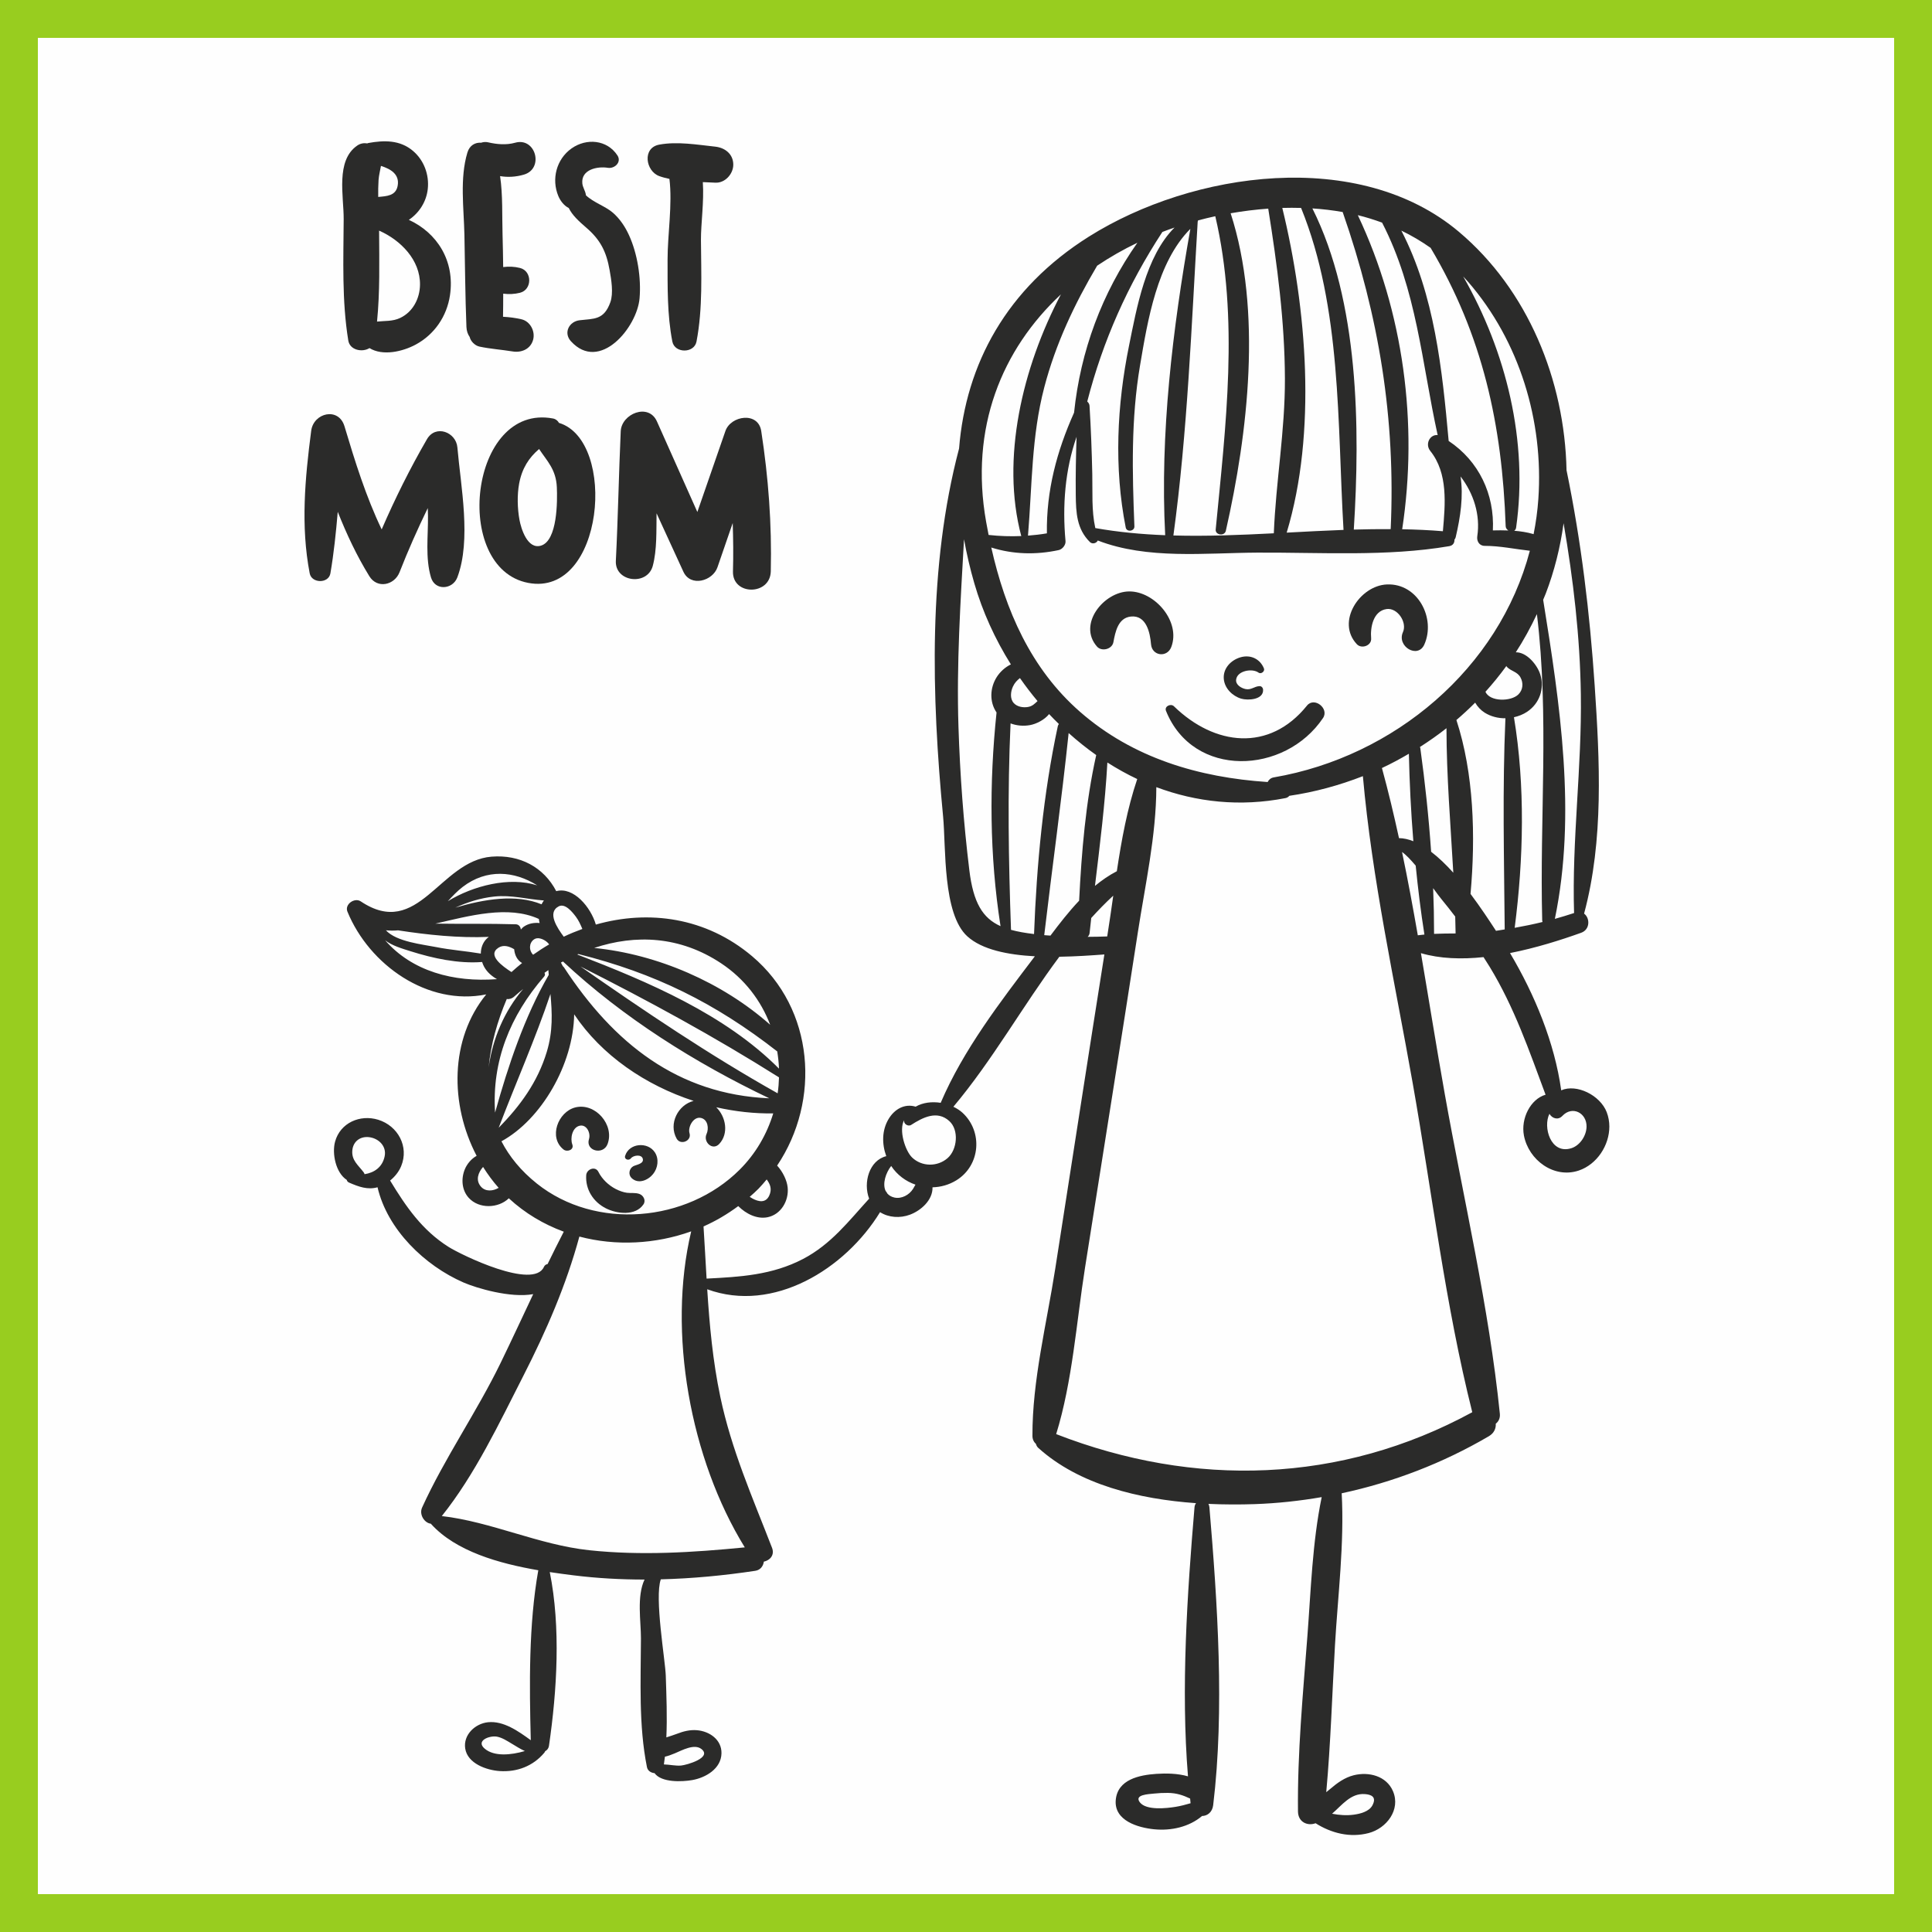
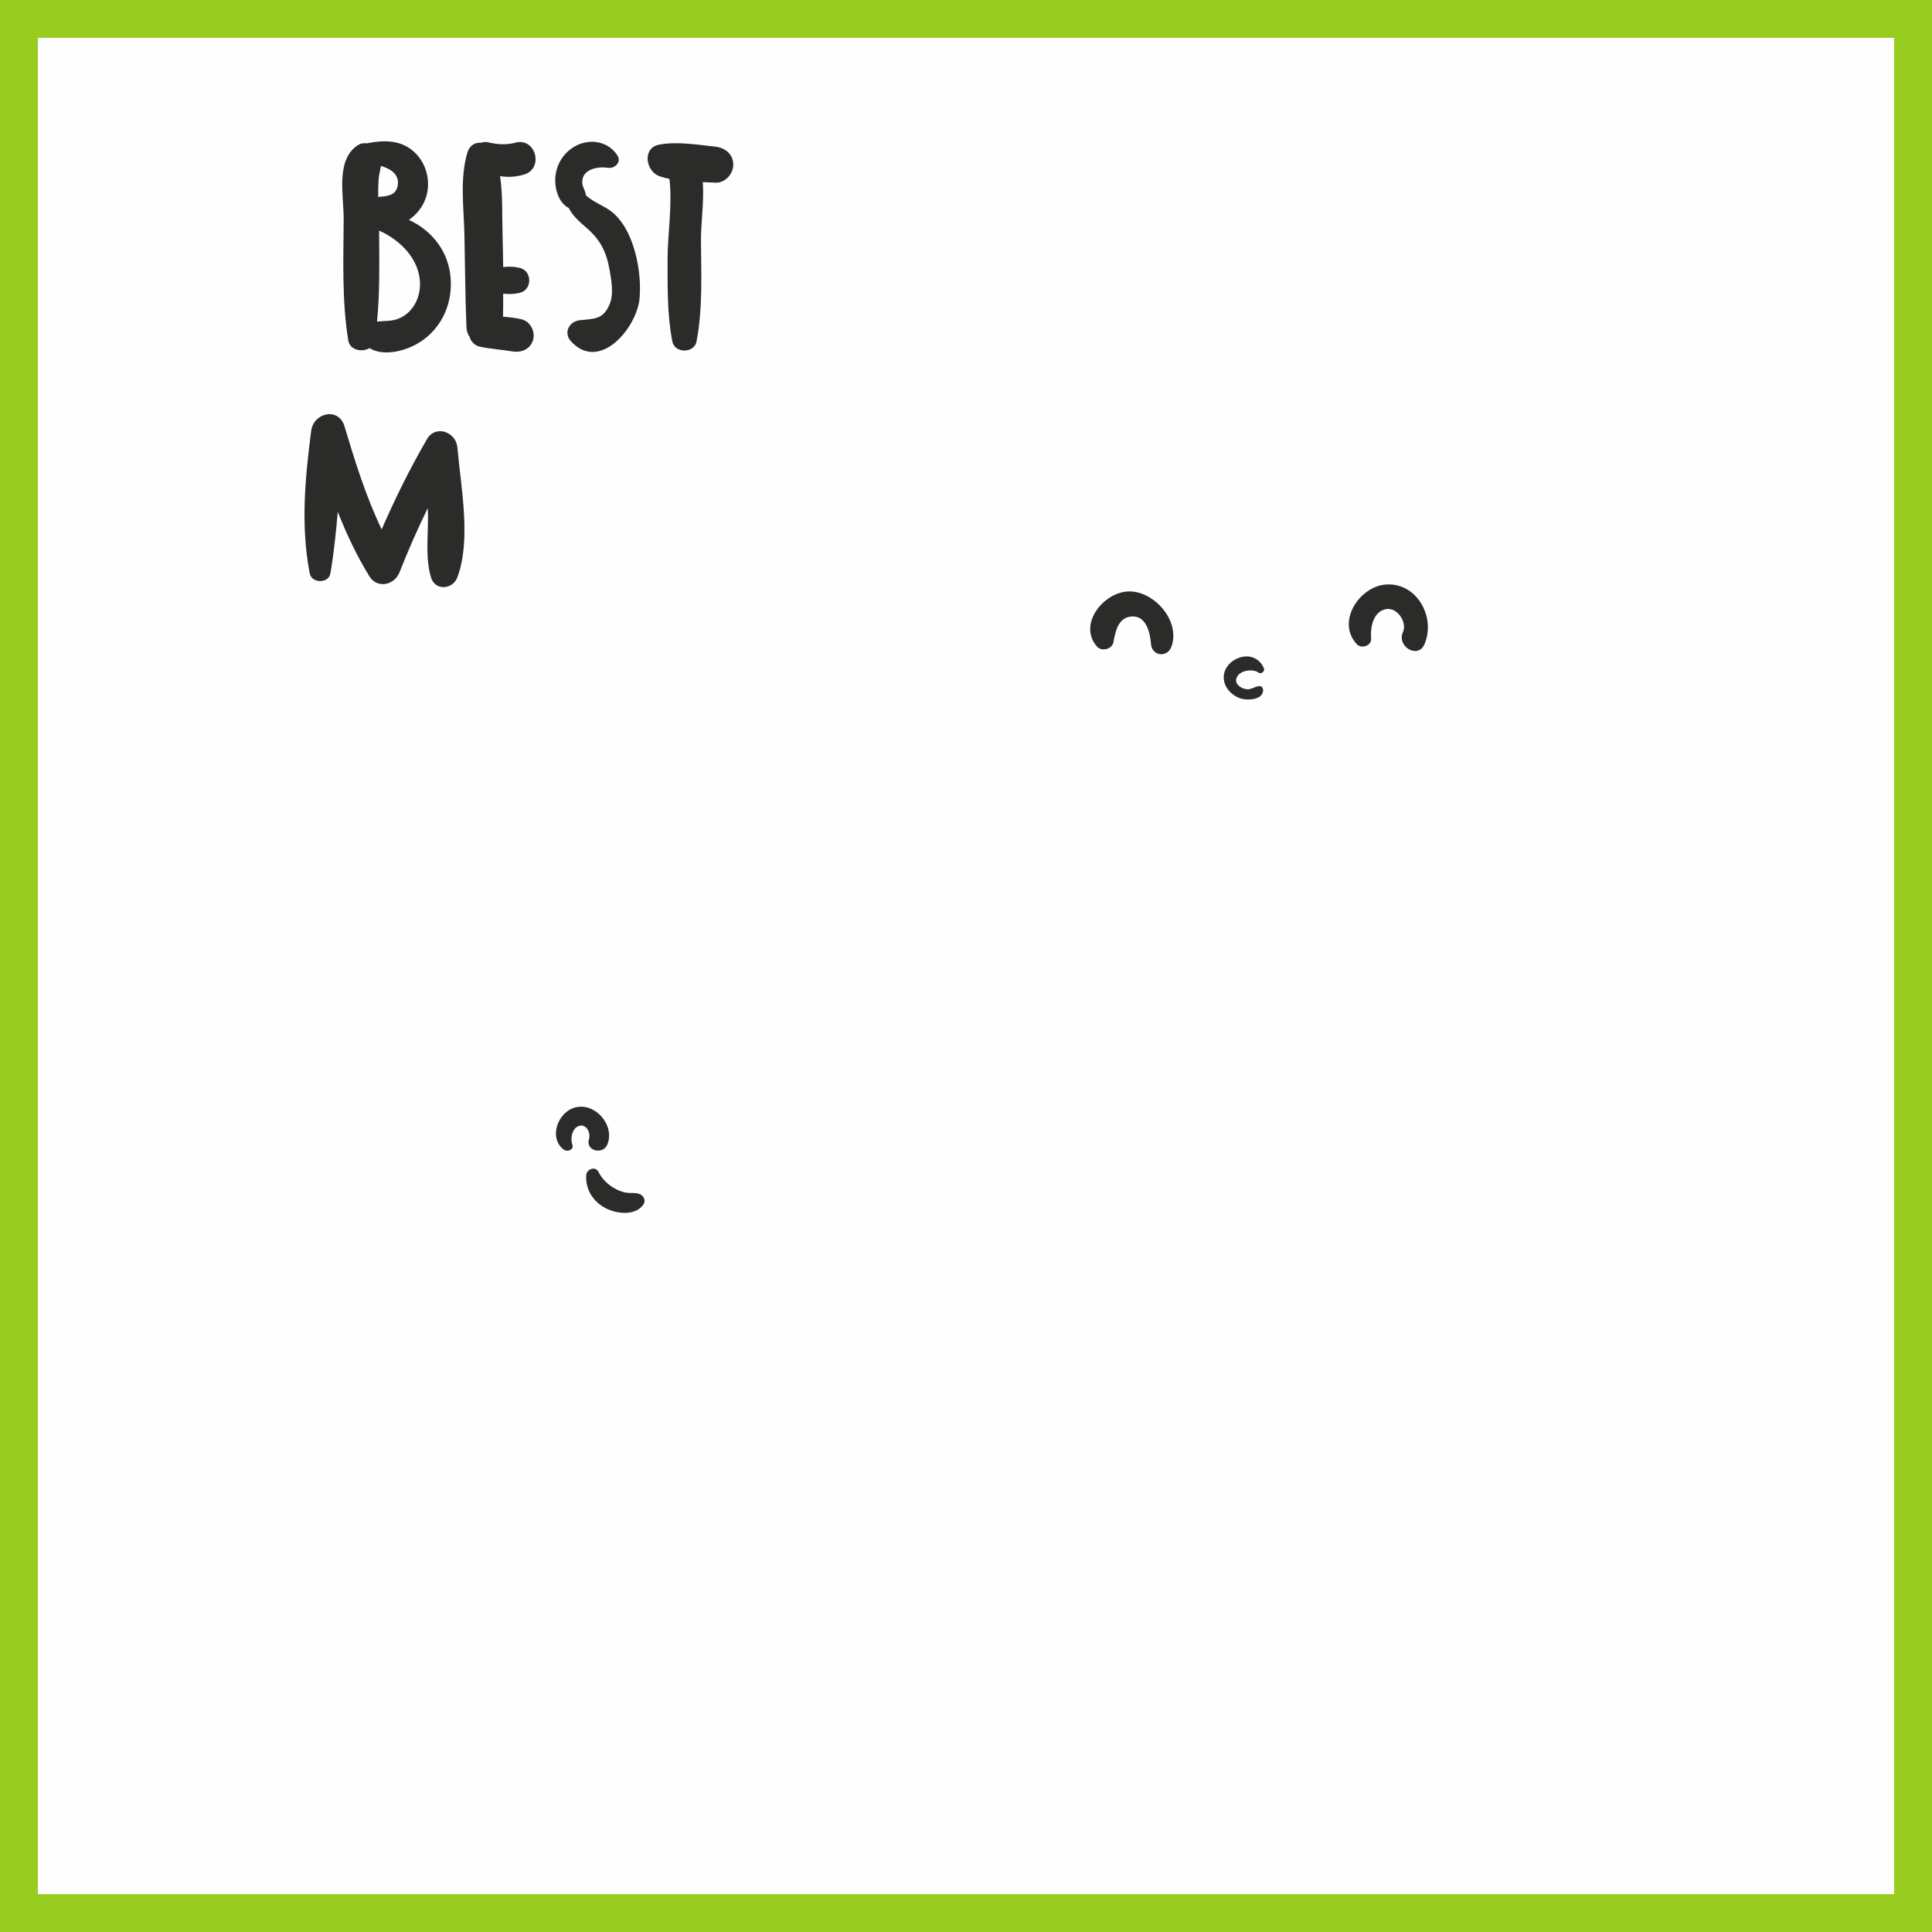
<svg xmlns="http://www.w3.org/2000/svg" xml:space="preserve" width="1500px" height="1500px" shape-rendering="geometricPrecision" text-rendering="geometricPrecision" image-rendering="optimizeQuality" fill-rule="evenodd" clip-rule="evenodd" viewBox="0 0 1502495 1502495">
  <rect x="0" y="0" width="1502495" height="1502495" fill="#808080" stroke="none" />
  <g id="Capa_x0020_1">
    <rect fill="#FEFEFE" stroke="#98CD1F" stroke-width="29460.7" x="14730" y="14730" width="1473035" height="1473035" />
    <g id="_729477464">
-       <path fill="#2B2B2A" d="M1221873 893004c-15992,4904 -22089,-16562 -16889,-26804 1962,3484 6647,5252 10038,1638 7720,-8227 19054,-2347 18822,8430 -145,6996 -5149,14644 -11971,16736zm-51682 -170209c-2266,341 -4504,791 -6779,1087 -5149,-7901 -11978,-18279 -19799,-28702 4033,-45076 2571,-93708 -10980,-135227 5026,-4317 9907,-8800 14586,-13515 1811,3158 4439,5946 7409,7807 4809,3006 10472,4411 16121,4346 -2397,54390 -1028,109728 -558,164204zm-54932 3463c0,-11784 -240,-23640 -718,-35539 2622,3571 4860,6613 6301,8358 3715,4512 7329,9090 10864,13724 123,4382 246,8756 296,13138 -5597,28 -11196,65 -16743,319zm-10705 -144477c-51,-334 -202,-558 -311,-840 7120,-4556 14043,-9394 20663,-14630 42,37283 3179,74864 5308,112393 -5534,-6178 -11342,-11775 -17244,-16294 -1869,-27086 -4758,-54144 -8416,-80629zm-1940 145584c-3796,-21661 -7749,-43294 -12269,-64774 3085,2136 6822,6097 10625,10609 1795,18019 3983,35937 6779,53594 -1717,166 -3434,325 -5135,571zm42352 370902c-102253,55613 -216154,58800 -323593,17026 12695,-41085 15730,-87009 22436,-129413 7055,-44584 14108,-89175 21163,-133758 6684,-42245 13354,-84489 19873,-126762 5735,-37233 14325,-75327 14418,-113205 31085,11646 65152,15440 100408,8524 1375,-268 2310,-956 3020,-1781 19823,-2926 38971,-8162 57207,-15289 7112,80136 24769,159780 38761,238873 14991,84765 25312,172273 46307,255785zm-299108 -369699c790,-739 1391,-1738 1522,-3056 405,-3868 840,-7735 1267,-11603 5468,-6003 11110,-11841 17114,-17360 -1413,9966 -2811,19888 -4382,29687 -109,673 -210,1347 -311,2021 -5084,195 -10147,282 -15210,311zm-28932 -963c-1361,-109 -2724,-159 -4085,-282 -261,-30 -493,-51 -753,-81 6149,-52376 13499,-104716 18982,-157150 6844,6119 13985,11863 21444,17113 -8213,36770 -11385,75328 -13289,113255 -8010,8445 -15260,17788 -22299,27145zm-12762 -1210c-6771,-811 -12688,-1832 -17917,-3266 -1919,-53760 -2810,-106861 -348,-160548 4788,1803 10140,2245 15202,1311 4773,-876 11190,-4041 14767,-8560 2477,2643 5034,5207 7619,7727 -384,464 -687,1007 -841,1688 -11319,52796 -16446,107700 -18482,161648zm-50326 -49690c-4512,-37015 -7257,-74255 -8452,-111524 -1572,-48806 1586,-97279 4324,-145810 2035,11378 4693,22835 8017,34315 6410,22103 16121,43374 28426,63008 -4519,2151 -8517,5917 -10994,9821 -5345,8437 -5786,19308 -159,27571 -5772,55099 -5490,111372 3100,166168 -13934,-6279 -21177,-18201 -24262,-43549zm71229 -447784c-30056,57040 -46757,127964 -30846,187952 -8328,362 -16650,101 -25399,-854 -673,-3368 -1311,-6750 -1912,-10140 -13000,-73176 12283,-134192 58157,-176958zm28171 -22293c9879,-6633 20337,-12608 31295,-17859 -27543,39130 -44243,84141 -49249,132143 -13449,30049 -21639,60756 -21125,93861 -5004,869 -9871,1398 -14708,1774 3266,-39014 2628,-76993 12673,-115363 8836,-33749 23487,-64797 41114,-94556zm60184 -29686c-22516,22473 -29526,63088 -35356,91717 -9445,46387 -11805,95019 -2608,141594 753,3802 6909,2941 6750,-912 -1673,-42186 -2709,-83352 4389,-125190 5909,-34836 13225,-80202 39130,-106187 -13775,77731 -23705,159403 -19576,238265 -18236,-725 -36371,-2369 -54346,-5556 -3049,-13795 -2028,-27867 -2354,-42135 -399,-17678 -1050,-35335 -2144,-52985 -87,-1333 -804,-2462 -1774,-3288 12196,-47329 31475,-90630 58424,-131876 3122,-1202 6278,-2353 9465,-3447zm18309 -5547c4418,-1181 8879,-2260 13376,-3244 18657,79390 8053,163444 326,243581 -434,4503 6888,5438 7880,1064 17309,-76356 28303,-171114 3737,-246942 9611,-1673 19366,-2904 29237,-3599 7011,43896 12812,87698 12971,132216 138,40477 -7017,80027 -8633,120266 -26100,1339 -52195,2419 -78093,1694 10986,-80512 14027,-163009 18895,-244073 145,-311 253,-637 304,-963zm80108 -9690c31626,77876 28129,167688 32996,250396 -14710,543 -29448,1339 -44200,2121 23464,-77796 15665,-174424 -3419,-252525 4917,-152 9784,-115 14623,8zm32336 3186c28231,81078 41274,160700 37342,246608 -9539,-43 -19099,65 -28688,355 4962,-79028 4049,-177364 -32206,-249773 7988,507 15840,1456 23552,2810zm30650 8235c27071,52441 30815,108866 43222,165240 -6033,-659 -10016,6989 -5744,12319 13942,17360 11646,41404 9806,62444 -10500,-884 -21060,-1340 -31649,-1543 12515,-82185 1101,-169035 -34508,-244254 6431,1557 12702,3549 18873,5794zm37747 19626c40514,68100 55649,137670 58365,216451 51,1514 971,2651 2144,3339 -4027,-152 -8067,-167 -12102,-51 1390,-28078 -10842,-53897 -34371,-69569 -5041,-55563 -10944,-113632 -36807,-163568 7880,3780 15471,8256 22771,13398zm29288 26573c39897,46097 58648,108134 54497,168629 -637,9351 -1918,18520 -3707,27507 -117,-44 -196,-131 -318,-167 -4839,-1397 -9792,-2136 -14782,-2527 767,-471 1347,-1275 1513,-2463 9517,-66882 -7583,-136662 -41165,-195332 1333,1434 2665,2853 3962,4353zm60212 242370c6736,-17547 11341,-35979 13906,-54795 7582,43940 12760,88292 13426,132911 848,56773 -7046,113568 -5272,170238 -4968,1637 -9952,3150 -14941,4548 16889,-81678 4063,-166551 -9096,-248143 651,-1593 1354,-3151 1977,-4759zm-2723 254075c15,457 152,848 275,1247 -7170,1766 -14404,3237 -21677,4533 6910,-53492 8264,-110547 -571,-163763 3649,-811 7170,-2194 10269,-4266 9626,-6431 13674,-18026 10176,-29077 -2339,-7381 -10473,-17339 -19004,-17157 6105,-9409 11559,-19352 16411,-29716 9676,79310 2065,158382 4121,238199zm-27861 -197830c174,246 239,528 456,753 3367,3454 8112,3613 10560,8213 2346,4388 1912,9574 -1666,13130 -5606,5583 -22060,5932 -25638,-2028 5758,-6373 11197,-13065 16288,-20068zm-383720 15940c1347,-2926 3260,-4852 5425,-6547 4309,6163 8857,12145 13680,17881 -2100,1984 -3990,4027 -7510,4614 -3737,622 -8379,-138 -11008,-3100 -3099,-3491 -2397,-8916 -587,-12848zm96642 71974c-7793,23052 -12203,47336 -15868,71684 -6135,3180 -11733,7084 -17006,11414 3846,-31938 7873,-64000 9655,-95952 7496,4757 15223,9096 23219,12854zm214726 48358c-3743,-1485 -7473,-2362 -11159,-2406 -4005,-18308 -8329,-36522 -13268,-54527 7191,-3346 14144,-7105 20952,-11095 499,22495 1629,45279 3475,68028zm-108525 -49647c-2354,405 -3889,1818 -4780,3607 -53354,-3527 -104687,-18569 -145889,-54586 -38464,-33633 -58113,-79267 -69034,-127783 17063,5352 34770,5794 52442,1992 2839,-616 5562,-3970 5293,-6953 -2520,-27637 -405,-55259 8590,-81136 -492,15050 -804,30099 -630,45142 159,13898 739,26571 11030,36718 1905,1869 5149,905 6098,-1224 38544,14926 83576,9632 124111,9422 49010,-253 100807,3238 149178,-5012 3063,-521 4208,-2737 4092,-5069 434,-521 789,-1144 970,-1912 3679,-15629 6127,-31931 3751,-47249 10118,13102 15550,29766 13030,46504 -558,3722 1499,7480 5699,7480 11987,0 23371,2506 35184,3810 -23944,91304 -105224,160135 -199135,176249zm70765 790673c5047,355 9407,2165 5960,8712 -2621,4975 -9589,6641 -14579,7315 -5541,746 -11247,340 -16831,-753 7821,-6787 14564,-16042 25450,-15274zm-147121 9921c-7176,1160 -22864,2920 -27803,-3512 -4598,-5997 6554,-6330 11109,-6815 3557,-377 7135,-565 10711,-514 6983,94 11893,1890 17267,4403 137,1210 209,2448 347,3651 -3838,1107 -7699,2158 -11631,2787zm-177292 -504535c-7915,6938 -20119,6822 -27687,-507 -5171,-5005 -10588,-21134 -6069,-29136 -906,2875 2940,5417 5373,3859 8895,-5699 20127,-11688 29680,-3012 7720,7011 6163,22256 -1297,28796zm-26912 23964c-2926,4665 -8894,7960 -14492,6729 -2557,-565 -4280,-1739 -5548,-3194 -296,-703 -710,-1326 -1238,-1861 -2745,-5621 116,-14247 4287,-19497 4585,6952 11305,11935 18889,14528 -624,1101 -1231,2238 -1898,3295zm-130847 278794c-40311,3932 -80521,6518 -120983,2208 -39216,-4171 -76435,-22226 -114645,-26564 25861,-32316 44670,-72300 63369,-108954 17984,-35263 33315,-70496 43621,-108410 28411,7510 59162,5902 86966,-4056 -18678,78471 -724,177003 41672,245776zm-161706 -282950c-12472,-9952 -21416,-21040 -27536,-32859 30918,-16853 55976,-59742 56555,-98749 21373,31989 55571,55157 92891,67332 -11986,2983 -19757,17635 -13188,29368 3005,5366 11841,1773 10008,-4215 -1477,-4839 3144,-13413 9060,-11871 5352,1391 6091,8307 4165,12515 -2789,6090 4671,13268 9914,7641 7547,-8090 5157,-21155 -2354,-28498 14717,3345 29672,4989 44317,4786 -4882,16050 -13507,31222 -26211,43867 -41042,40861 -111894,47169 -157621,10683zm10573 -147418c1333,14665 2020,28926 -2868,45069 -7089,23400 -20662,41991 -37385,58945 13146,-34459 28478,-68968 40253,-104014zm-54071 149800c-4345,-4982 -2122,-11008 1673,-15303 3607,5751 7612,11211 12109,16259 -4417,2607 -10219,3129 -13782,-956zm-74517 -191580c5404,4221 13109,6423 19809,8538 17402,5489 37102,9806 55636,8357 419,1311 919,2586 1586,3773 2339,4223 5916,7250 9957,9568 -33865,2571 -66050,-6135 -86988,-30236zm10083 -7721c23008,3548 47154,6076 70604,5084 -601,449 -1194,912 -1730,1455 -3114,3136 -4484,7301 -4519,11545 -11624,-1970 -23451,-2788 -35039,-5120 -9980,-2006 -30620,-4056 -38761,-13000 3144,318 6301,318 9445,36zm109540 -8836c14,116 -15,239 0,355 108,956 325,1883 557,2795 -4280,-427 -8640,327 -12225,2774 -919,623 -1644,1485 -2398,2303 -122,-1977 -1520,-4026 -3830,-4092 -21010,-637 -41781,-195 -62610,-521 26123,-5961 56468,-14593 80506,-3614zm-59322 -24906c18627,-14311 40216,-12501 57996,-1224 -21749,-6946 -49784,268 -69497,12283 3628,-3926 7278,-7814 11501,-11059zm61371 13499c-20068,-8219 -44671,-3990 -67057,2593 9582,-4309 19446,-7481 30259,-8625 13391,-1420 25616,2143 38616,3041 -652,971 -1319,1934 -1818,2991zm2021 56157c847,-977 767,-2057 246,-2853 1021,-688 1991,-1477 3027,-2144 80,1253 196,2470 297,3701 -18859,32576 -31548,70584 -41737,107135 -2608,-39861 11623,-75306 38167,-105839zm-35495 -22422c3809,-2434 8140,-1202 12182,1188 391,4468 2295,8539 6148,10741 -2802,2266 -5569,4576 -8242,7031 -6924,-4490 -19178,-13151 -10088,-18960zm6401 39934c1957,232 4042,-296 5932,-2034 2210,-2029 4570,-3868 6859,-5802 -14781,17388 -23726,38623 -26869,60965 1636,-17699 6699,-35704 14078,-53129zm30498 -44974c1000,709 1797,1557 2506,2469 -4265,2477 -8415,5179 -12471,8046 -3317,-3114 -3425,-9096 709,-11956 2811,-1949 6794,-305 9256,1441zm9930 -27108c5034,-2615 10696,4540 13376,8118 2209,2955 3615,6192 5004,9466 -4895,1782 -9740,3759 -14477,6025 -4997,-6771 -13180,-18779 -3903,-23609zm126341 44323c18273,12145 30955,29005 38103,47770 -37226,-32960 -87683,-54854 -136887,-59742 32076,-10697 66724,-9328 98784,11972zm44947 81874c-41977,-42245 -101769,-67506 -156869,-88754 282,-124 565,-226 847,-349 59402,14869 106368,38030 154667,75733 703,4425 1210,8887 1355,13370zm-7547 23089c-71148,-3028 -120947,-42781 -159635,-101791 -260,-399 -594,-681 -927,-964 -521,-920 -912,-1897 -1477,-2795 535,-289 1078,-550 1615,-840 46611,43584 102870,78934 160424,106390zm6511 -3882c-53426,-30013 -103232,-63740 -153349,-98641 53094,26782 103913,54411 154399,86242 -123,4142 -441,8285 -1050,12399zm-6555 79557c-2694,5829 -8081,4924 -12985,2281 -738,-399 -1463,-869 -2194,-1325 2317,-2050 4642,-4071 6822,-6295 2267,-2317 4324,-4787 6388,-7242 2658,3578 4338,7460 1969,12581zm-81120 436335c2499,-529 5018,-1506 7785,-2644 5265,-2166 15057,-7742 20655,-3281 8431,6728 -11457,12391 -15788,12812 -4114,398 -8973,-760 -13443,-869 284,-2006 566,-4005 791,-6018zm-140089 -6186c-7401,-6220 3723,-10443 9445,-9392 4120,760 8017,3360 11529,5453 3476,2078 6700,4164 10197,5743 -10660,3129 -23733,4454 -31171,-1804zm-77855 -460763c-1759,8597 -8183,12797 -15621,13956 -145,-514 -369,-1028 -746,-1521 -4164,-5511 -9429,-9183 -8792,-16882 601,-7321 6511,-11442 13652,-10312 7227,1151 13065,7169 11507,14759zm950402 -34220c-5105,-13304 -23479,-22292 -35415,-17049 -5135,-36971 -20575,-74400 -39811,-106751 20054,-3947 39464,-10088 55325,-15781 7133,-2564 6865,-11551 2281,-14897 15375,-57171 12153,-119093 8227,-177488 -3788,-56337 -10465,-112075 -21879,-167304 -1448,-70100 -30142,-140343 -83736,-185469 -77666,-65391 -206927,-47024 -287621,3708 -64189,40354 -95816,99191 -101066,164871 -24247,91768 -21373,192472 -12414,286159 2281,23871 -470,75697 18852,93201 11493,10415 31548,14384 52507,15513 -27043,35640 -55636,72785 -73220,113907 -8,8 -8,22 -8,37 -6800,-1065 -13876,-246 -19474,2998 -8546,-2571 -16346,1861 -20944,9416 -5389,8841 -5389,19575 -1912,29076 -13261,3289 -18114,20576 -13326,33062 -15911,17454 -29629,35530 -51472,46923 -24029,12515 -48712,13891 -74943,15238 -804,-13478 -1506,-26993 -2376,-40579 9553,-4215 18577,-9567 27006,-15810 6055,6054 14530,10277 22720,8676 10588,-2078 16803,-12985 15694,-23298 -579,-5388 -3715,-12059 -8176,-16882 33981,-50609 29157,-121809 -19475,-162844 -35900,-30301 -80498,-36247 -121511,-24588 -3846,-13383 -17310,-29664 -30796,-25985 -9689,-18656 -28338,-28578 -50246,-26840 -40564,3208 -56953,64754 -101769,34793 -4809,-3216 -12718,2237 -10371,7973 16968,41462 62545,73583 107947,64363 -28455,34806 -28347,85669 -7467,125553 -4085,2208 -7401,6228 -9111,10269 -3086,7315 -2549,16266 2904,22321 7989,8872 23118,8299 31236,427 12617,11660 27180,20250 42744,25964 -4315,8350 -8494,16751 -12601,25189 -1159,181 -2230,818 -2839,2187 -8068,18055 -64247,-9263 -74197,-15557 -20634,-13044 -33155,-31395 -45425,-51594 3708,-3006 6779,-6808 8597,-11211 6258,-15180 -2520,-31330 -17859,-36067 -14087,-4345 -29550,2346 -33555,17085 -2469,9082 435,24081 9126,29723 160,832 681,1592 1803,2078 7525,3230 14318,5786 22111,3628 7648,32917 36762,60952 66847,74046 10081,4388 36567,12283 54216,9060 -8394,17779 -16672,35632 -25290,53368 -18628,38356 -43534,73974 -61111,112575 -2499,5489 1833,12066 6837,12602 51,65 79,144 130,203 19272,21270 52761,30722 83389,35987 -7540,42388 -6938,89457 -5845,132172 -9770,-7112 -21250,-15202 -33228,-13978 -9988,1014 -19409,9749 -17759,20445 1804,11682 16585,16846 26819,17527 13485,898 25906,-3839 34618,-14159 341,-413 572,-841 724,-1267 1507,-790 2680,-2188 3007,-4418 6191,-42621 9248,-91905 586,-134896 6511,985 12826,1819 18729,2549 18228,2260 36595,3259 54976,3259 -6206,13146 -2752,32518 -2796,45779 -116,33032 -1847,67578 4671,100089 580,2890 3187,4447 5910,4686 5403,7488 21496,6743 29237,5396 10473,-1833 22604,-8793 22814,-20851 181,-10618 -9335,-17121 -19040,-17933 -5461,-456 -10523,819 -15585,2789 -2572,993 -5411,1862 -8249,2788 724,-15990 72,-32090 -450,-48052 -398,-12023 -8901,-60625 -3860,-74864 24609,-623 49197,-2969 73474,-6634 4019,-609 6155,-3650 6662,-7119 4730,-1029 8561,-5077 6352,-10784 -15158,-39160 -31562,-76124 -40238,-117499 -5838,-27840 -8366,-55615 -10154,-83541 51450,18802 107273,-15651 134410,-59966 6778,4309 15593,4773 23111,2013 8632,-3164 17953,-11377 17685,-21343 6373,-152 12797,-1897 18605,-5482 18693,-11566 20684,-37849 4686,-52528 -2021,-1855 -4447,-3375 -7061,-4636 30418,-36167 54028,-78572 82410,-116659 12827,-188 25044,-1050 35017,-1789 -6236,39246 -12370,78507 -18482,117775 -6584,42266 -13167,84532 -19751,126798 -6619,42476 -17866,86792 -17714,129797 7,2767 1116,4831 2709,6279 333,1130 847,2209 1810,3078 31722,28658 78217,39862 122707,43012 -601,847 -1073,1833 -1181,3137 -5656,67034 -10653,141021 -5077,209309 -8017,-2353 -17222,-2433 -24573,-1933 -13108,883 -30287,4287 -31613,20451 -1310,16006 17390,21402 29854,22641 13260,1317 27209,-1790 37290,-10328 3991,-44 7959,-2825 8633,-8386 8944,-74235 3353,-157267 -2934,-231754 -79,-1007 -369,-1855 -760,-2586 12370,565 24509,587 36002,187 17526,-600 34908,-2498 52087,-5445 -7272,35306 -8387,72379 -11117,108070 -3462,45213 -7830,91014 -7322,136380 94,8567 7713,11442 13680,9168 12269,7742 26747,11479 41325,7634 13862,-3658 25000,-18091 18881,-32525 -5048,-11893 -18787,-15354 -30519,-12428 -7178,1789 -12993,6105 -18527,10835 -911,774 -1896,1557 -2860,2339 3455,-37936 4577,-76241 6779,-114234 2267,-39014 7373,-79071 5229,-118223 40123,-8597 78782,-23465 114414,-44352 4128,-2419 5642,-6120 5410,-9748 2151,-1702 3520,-4295 3172,-7772 -8459,-83329 -28223,-166602 -42904,-249063 -6430,-36132 -12232,-72654 -18474,-109113 14854,4361 31635,4875 48683,3079 1585,2491 3200,4947 4736,7467 19307,31721 30714,65195 43519,99538 -11703,3375 -19351,18461 -16838,31700 3620,19112 23370,33784 42687,27260 14109,-4768 23800,-19578 23747,-34275 -14,-3747 -660,-7484 -2029,-11048z" />
      <path fill="#2B2B2A" d="M447343 861247c-13419,3441 -20959,23328 -9082,32707 2810,2216 8394,304 6815,-3962 -1738,-4686 -108,-13022 5541,-14478 5656,-1455 8886,5780 7452,10270 -2962,9300 11067,12812 14412,3969 5664,-14934 -9596,-32489 -25138,-28506z" />
-       <path fill="#2B2B2A" d="M509322 896242c-5489,-8517 -20082,-7373 -23160,2622 -891,2896 2955,4019 4540,1920 1753,-2333 8199,-3340 9183,361 1087,4091 -5423,4635 -7531,5917 -3122,1890 -3911,6474 -1174,9096 5215,4990 12820,1724 16745,-3165 3715,-4620 4708,-11617 1397,-16751z" />
      <path fill="#2B2B2A" d="M497120 928470c-3201,-1072 -6330,-435 -9589,-862 -2883,-376 -6040,-1586 -8612,-2897 -5634,-2874 -10704,-7705 -13535,-13354 -2426,-4831 -9183,-2093 -9495,2571 -724,11088 5460,20785 15288,25768 8640,4381 23089,6084 29253,-3092 2099,-3129 -124,-7076 -3310,-8134z" />
      <path fill="#2B2B2A" d="M878138 459950c-19606,131 -40260,25464 -25037,42860 3628,4143 11740,2151 12776,-3375 1477,-7894 3549,-18924 13601,-19959 12059,-1246 14933,12652 15665,21538 760,9177 12514,10697 15759,2137 7489,-19764 -12834,-43331 -32764,-43201z" />
      <path fill="#2B2B2A" d="M1078613 454511c-21199,884 -39812,29092 -23379,46511 3657,3874 11581,1086 11080,-4592 -738,-8408 1543,-21249 11951,-22770 8538,-1245 16208,10320 12796,17910 -5025,11197 11567,20981 16600,9698 9082,-20329 -4947,-47756 -29048,-46757z" />
      <path fill="#2B2B2A" d="M979544 533598c-3997,116 -6474,3171 -10798,2303 -3418,-688 -7930,-3317 -7423,-7387 876,-6982 12624,-8974 17425,-5411 1934,1427 5113,-977 4207,-3237 -2983,-7445 -10385,-10972 -18250,-8683 -7495,2187 -13673,8669 -12971,16831 623,7285 6663,13239 13428,15302 5177,1587 17605,971 17120,-6980 -87,-1442 -1181,-2782 -2738,-2738z" />
-       <path fill="#2B2B2A" d="M1016415 548749c-29237,36320 -71873,31264 -103456,514 -2441,-2376 -7619,-7 -6171,3592 21213,52724 92499,49624 122121,5533 4968,-7394 -6795,-16722 -12494,-9639z" />
      <path fill="#2B2B2A" d="M311209 247266c-5902,2802 -11993,2150 -17997,2831 2296,-23030 1731,-46394 1622,-69490 0,-413 -14,-833 -29,-1253 16729,7358 32062,22791 31823,42092 -138,10668 -5467,21105 -15419,25820zm-16802 -107361c268,-3809 1267,-7314 1854,-10885 7554,2375 14688,6526 12978,15564 -1470,7770 -8553,7966 -15107,8575 -51,-4447 -22,-8887 275,-13254zm23553 31070c8095,-5460 13644,-14159 14715,-24016 1210,-11124 -2976,-22408 -11573,-29664 -10102,-8525 -22408,-8307 -34712,-6069 -282,50 -486,210 -746,289 -2586,-413 -5294,-43 -7794,1666 -17004,11639 -10471,39406 -10572,57251 -181,31359 -1478,63370 3584,94403 1217,7467 10835,9401 16491,5873 10262,6337 25782,2745 35958,-2745 14594,-7879 24226,-22016 26637,-38362 3968,-26905 -10175,-48632 -31988,-58626z" />
      <path fill="#2B2B2A" d="M405540 248301c-4519,-1050 -9422,-1716 -14346,-1955 151,-5975 108,-11972 145,-17962 4366,543 8798,384 13100,-709 9510,-2433 9524,-16845 0,-19272 -4316,-1101 -8755,-1260 -13122,-710 -109,-8335 -240,-16679 -486,-24986 -434,-14803 283,-30744 -1919,-45749 6040,1035 12406,644 18540,-1166 15839,-4672 9162,-29303 -6837,-24798 -6851,1927 -14166,1281 -21024,-312 -1984,-463 -3795,-231 -5446,319 -4461,-355 -8937,1941 -10632,7561 -6069,20126 -2774,43215 -2340,64145 486,23842 623,47720 1565,71540 130,3165 1079,5743 2520,7807 768,3447 4172,6750 7583,7481 8444,1811 17266,2376 25805,3774 6902,1130 13956,-1796 15948,-9061 1803,-6546 -2202,-14361 -9054,-15947z" />
      <path fill="#2B2B2A" d="M489204 182968c-3021,-6612 -6997,-12631 -12479,-17468 -5721,-5041 -15209,-8025 -21090,-13645 -7,-101 15,-203 8,-304 -420,-3129 -2470,-5772 -2774,-8944 -1043,-10748 11652,-13442 19909,-12102 5156,833 10842,-4390 7402,-9632 -8047,-12276 -24110,-13652 -35712,-5425 -11762,8336 -15766,23870 -10234,37066 1565,3730 4476,7503 8083,9249 2708,5576 7800,10269 13557,15223 11088,9530 15687,18693 18223,33090 1281,7250 3128,17903 535,25065 -5033,13898 -12732,12587 -23906,13920 -8134,964 -12696,9748 -6750,16296 22320,24580 51463,-10661 53412,-33373 1347,-15745 -1623,-34654 -8184,-49016z" />
      <path fill="#2B2B2A" d="M556260 114050c-14123,-1514 -29519,-4186 -43577,-1571 -13398,2491 -10617,20589 0,24464 2520,920 5193,1601 7924,2173 2447,19684 -1478,43844 -1442,62711 36,21358 -377,42766 3715,63798 1811,9277 16998,9313 18787,0 4975,-25935 3621,-52797 3455,-79101 -73,-12268 2499,-29722 1462,-44888 3310,123 6568,239 9676,420 7561,449 14007,-6750 14007,-13999 0,-8249 -6453,-13196 -14007,-14007z" />
      <path fill="#2B2B2A" d="M355706 347955c-1036,-11964 -16932,-18011 -23660,-6402 -13182,22748 -24813,46140 -35221,70170 -12268,-25637 -20719,-52774 -28918,-80193 -4555,-15224 -24073,-10574 -25898,3505 -4794,37015 -8271,73973 -1152,110887 1521,7865 14702,8047 16085,0 2724,-15882 4353,-31873 5722,-47893 6837,17251 14709,34067 24559,50066 6206,10088 19568,6974 23500,-3078 6635,-16955 14015,-33546 21945,-49878 37,1999 152,3998 174,5996 160,15876 -2194,32584 2318,47894 3143,10639 16925,9509 20503,0 10979,-29150 2694,-70555 43,-101074z" />
-       <path fill="#2B2B2A" d="M420677 424347c-10560,3129 -15462,-13434 -16672,-19981 -1637,-8879 -1905,-19359 -290,-28165 2188,-11950 7620,-20264 15536,-27007 6322,9545 13166,15882 13795,29708 478,10392 595,41614 -12369,45445zm14043 -95475c-964,-1681 -2470,-3006 -4657,-3418 -64892,-12197 -78984,116492 -19257,127855 58981,11218 69359,-110597 23914,-124437z" />
-       <path fill="#2B2B2A" d="M592001 335194c-2361,-15296 -23683,-12051 -27854,0 -7271,20996 -14528,41991 -21828,62980 -10472,-23473 -20952,-46952 -31424,-70425 -6540,-14651 -27543,-5996 -28159,7626 -1521,33576 -2093,67216 -3795,100777 -840,16599 24544,19678 28730,3882 3325,-12537 2716,-27362 2934,-40839 6952,15143 13905,30280 20858,45416 5612,12218 22856,7242 26506,-3461 3911,-11487 7888,-22944 11856,-34409 413,12515 558,25051 195,37609 -543,18925 28962,18932 29412,0 861,-36689 -1833,-72893 -7431,-109156z" />
    </g>
  </g>
</svg>